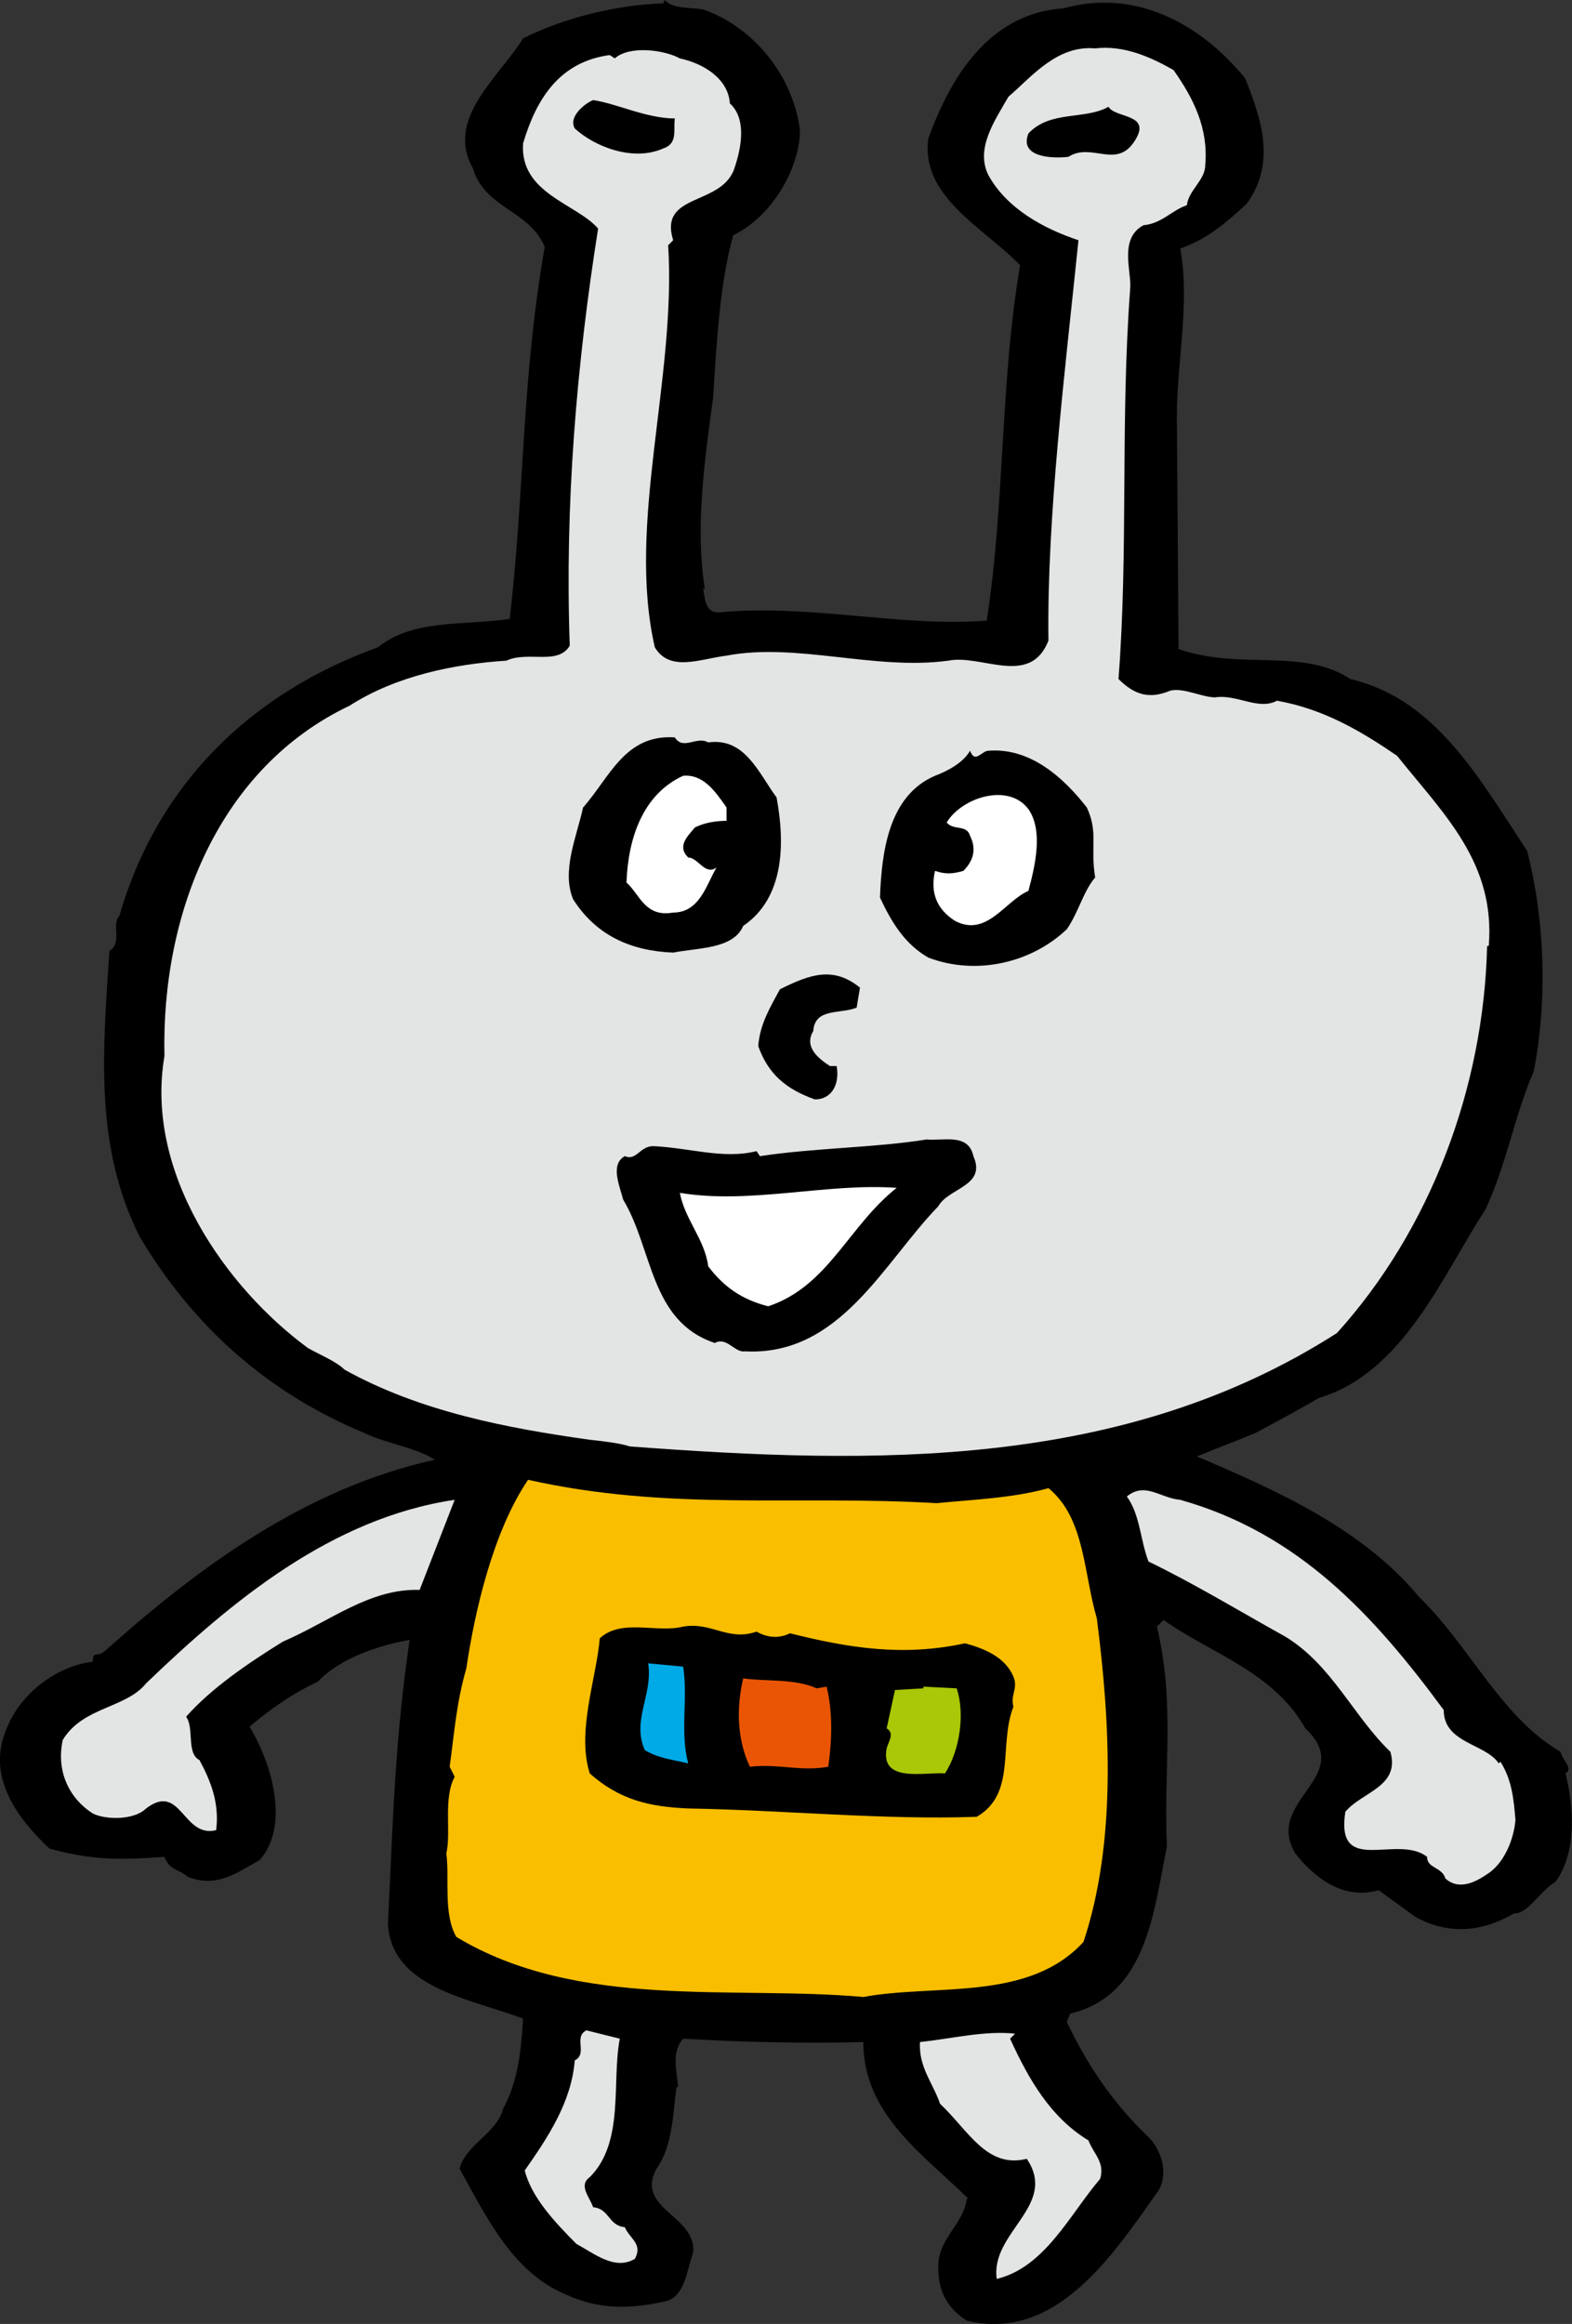
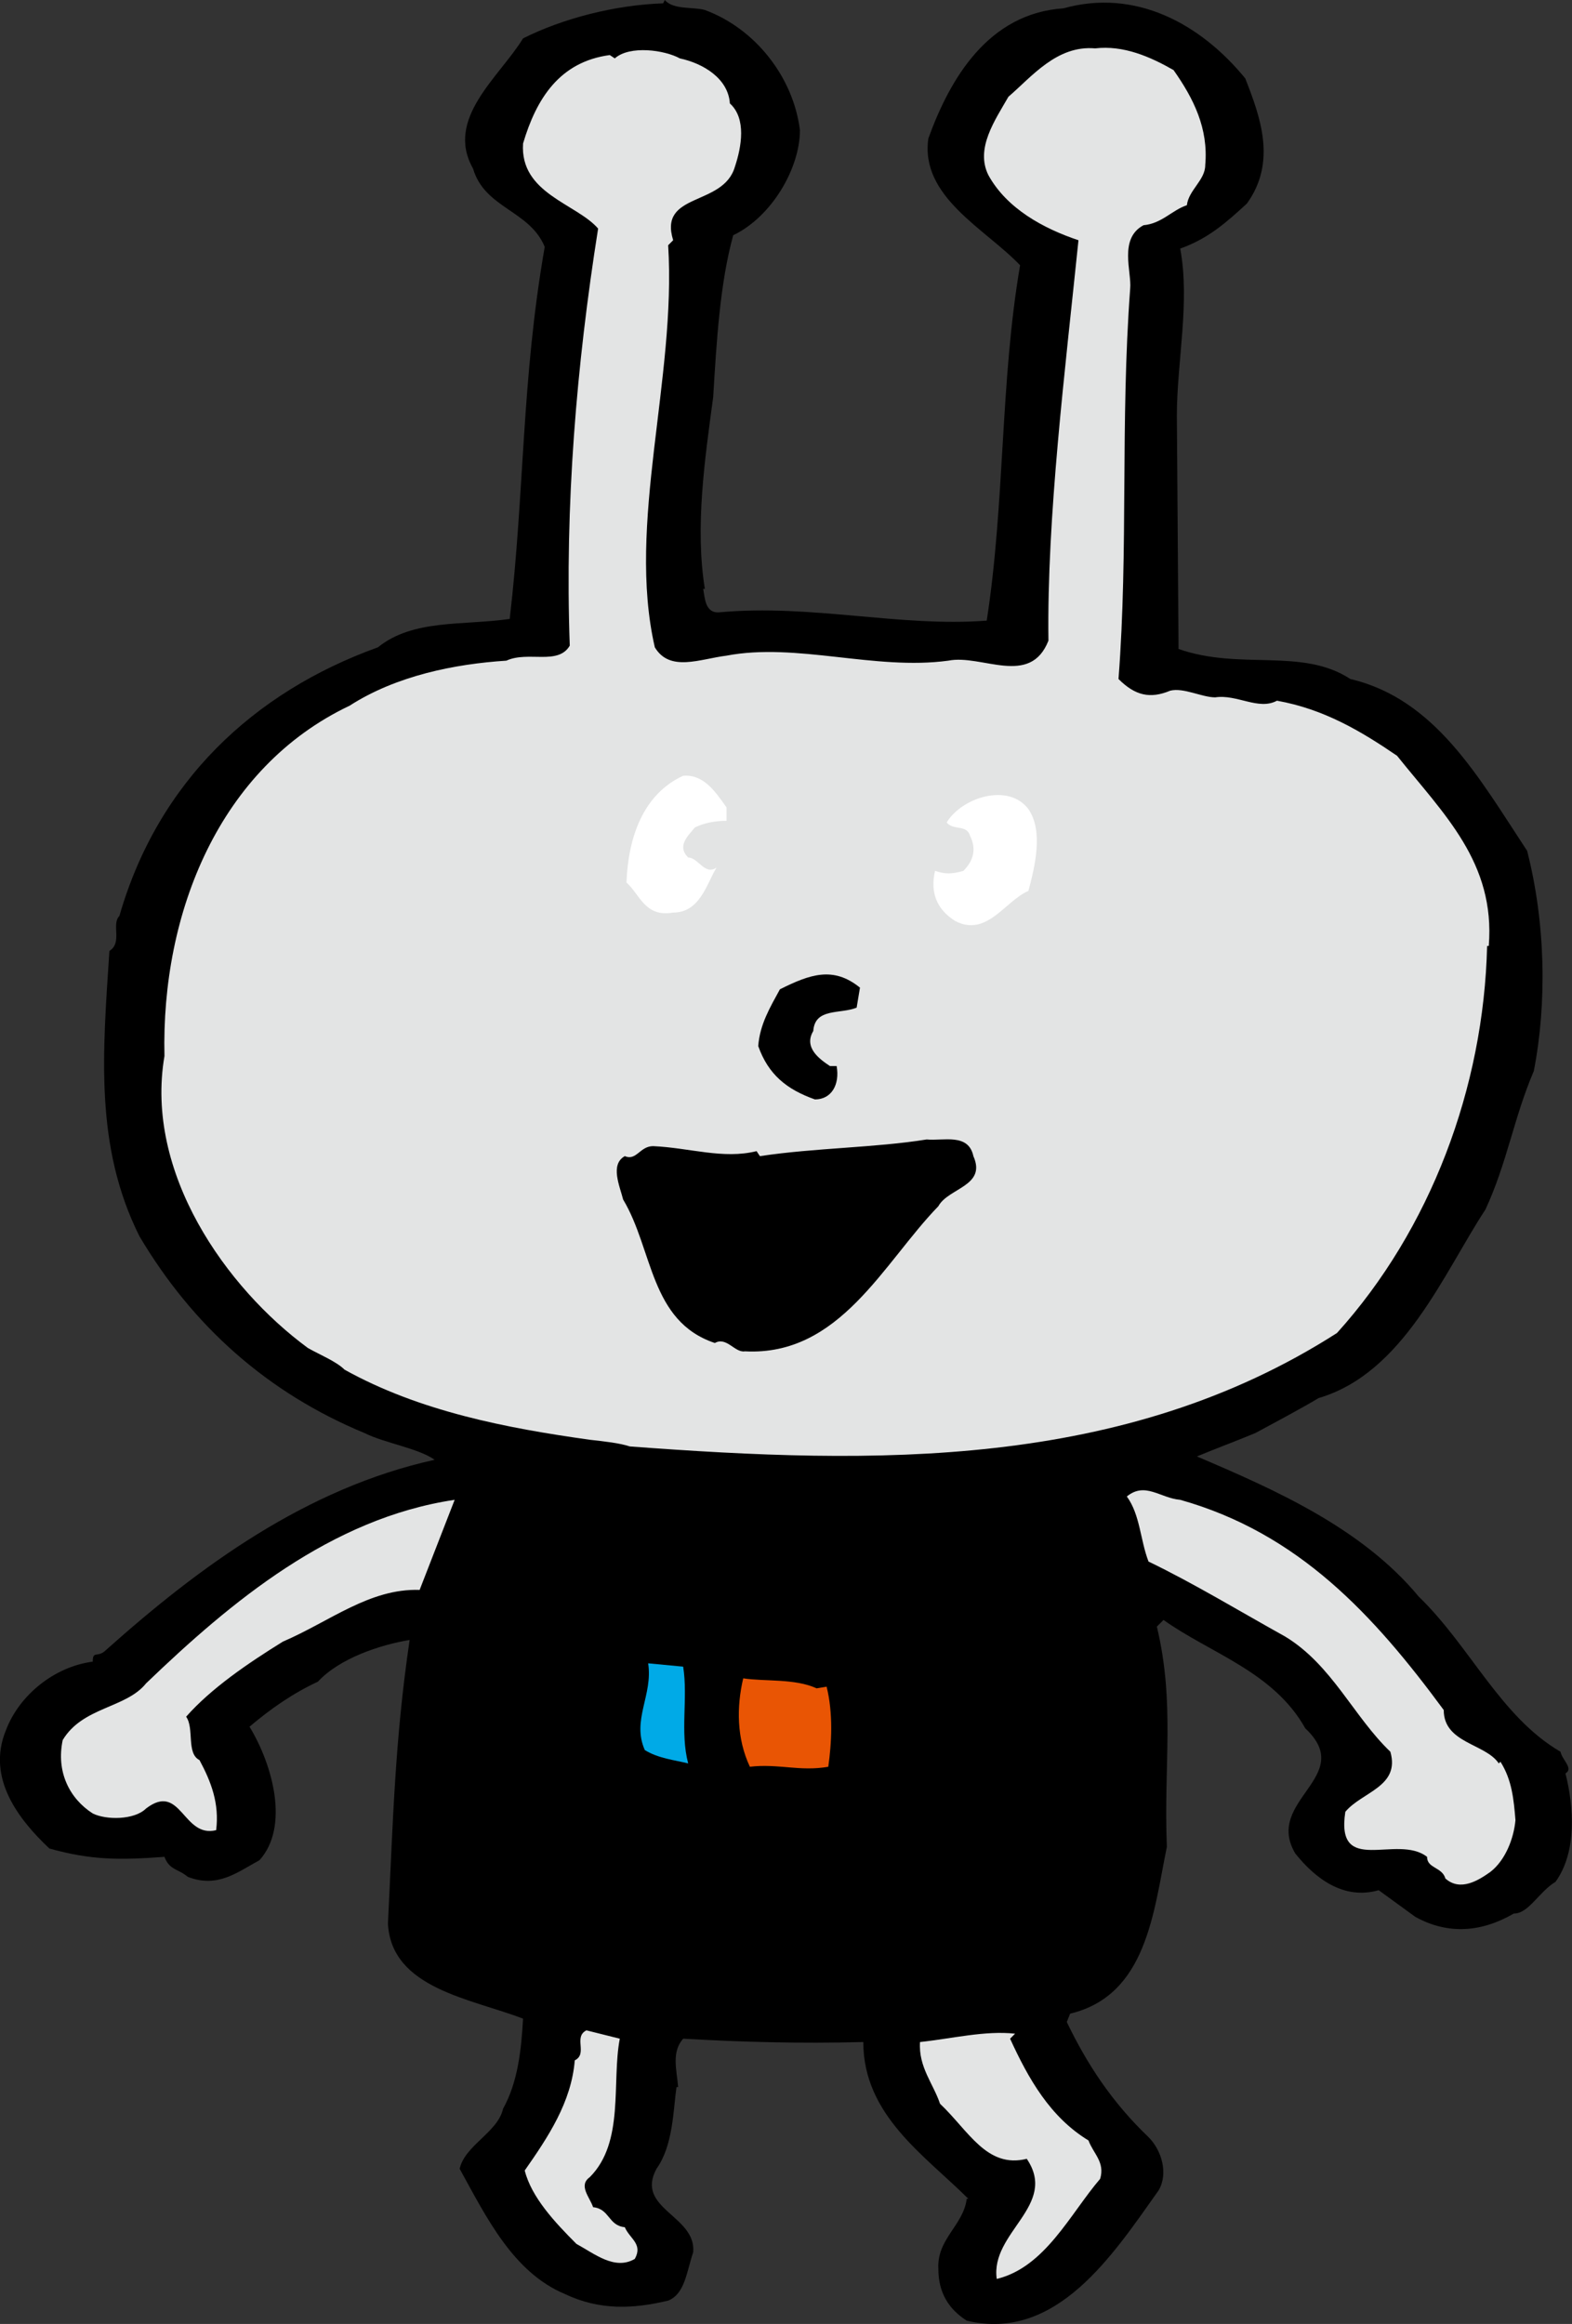
<svg xmlns="http://www.w3.org/2000/svg" id="_レイヤー_2" data-name="レイヤー 2" viewBox="0 0 94.25 139.3">
  <rect x="0" y="0" width="94.25" height="139.3" fill="#333333" stroke="none" />
  <defs>
    <style>.cls-2{fill:#e3e4e4}.cls-4{fill:#fff}</style>
  </defs>
  <g id="_デザイン" data-name="デザイン">
    <path d="M42.26.6c3 1.1 5.3 4 5.7 7.2 0 2.3-1.7 5.2-4 6.3-.8 2.9-1 6.4-1.2 9.7-.5 3.7-1.1 7.8-.5 11.5h-.1c.1.5.1 1.5 1 1.4 5.5-.5 10.8.9 16 .5 1.1-7.1.8-14.3 2-21.3-2.1-2.2-6-4.1-5.5-7.6 1.3-3.6 3.6-7.5 8.1-7.8 4.3-1.2 8.2.9 10.9 4.2.9 2.3 1.9 5 .1 7.5-1.2 1.1-2.3 2.1-4 2.7.6 3.2-.2 6.8-.2 10l.1 14c3.7 1.3 7.4-.1 10.3 1.8 5.1 1.2 7.7 5.9 10.6 10.3 1.1 4.3 1.2 9.1.4 13.2-1.2 2.8-1.6 5.5-2.9 8.3-2.5 3.8-4.9 9.8-10 11.3-1 .6-2.5 1.4-3.8 2.1-1.2.5-2.3.9-3.5 1.4 4.7 2 9.9 4.3 13.3 8.4 3.1 3 4.9 7.2 8.5 9.3.1.5.8 1 .3 1.3.5 2 .7 4.7-.6 6.5-1 .6-1.6 1.9-2.5 1.9-1.9 1.1-3.9 1.3-5.9.2l-2.2-1.6c-2.1.6-3.8-.7-5-2.2-1.9-3.2 3.7-4.6.6-7.5-1.9-3.4-5.7-4.5-8.5-6.5l-.4.4c1.1 4.6.4 8.3.6 13.2-.8 3.9-1.2 8.9-5.8 10l-.2.5c1.2 2.5 2.7 4.8 4.9 6.9.8.8 1.2 2.2.6 3.2-2.7 3.8-6.1 9.1-11.5 7.8-1.1-.7-1.7-1.7-1.7-3.1-.1-1.8 1.5-2.6 1.7-4.2h.1c-2.6-2.6-6.3-5-6.3-9.4-3.8.1-7.3 0-10.8-.2-.7.8-.4 1.8-.3 2.9h-.1c-.2 1.4-.2 3.5-1.2 4.9-1.3 2.4 2.4 2.8 2.2 5-.4 1.2-.5 2.5-1.5 2.9-2.1.5-4.1.6-6.2-.4-3.1-1.3-4.7-4.6-6.3-7.5.3-1.4 2.3-2.2 2.6-3.6.9-1.6 1.1-3.6 1.2-5.4-3.1-1.2-7.9-1.8-8.1-5.7.3-6 .4-10.9 1.3-17-1.8.3-4.2 1.1-5.5 2.5-1.5.7-2.8 1.6-4.1 2.7 1.4 2.3 2.4 6 .6 8-1.3.7-2.5 1.7-4.3 1-.6-.5-1.1-.4-1.4-1.2-2.7.2-4.4.2-6.9-.5-1.8-1.7-3.8-4.2-2.6-7.1.8-2.1 2.9-3.8 5.2-4.1 0-.7.3-.2.8-.7 5.6-5 12-9.7 19.7-11.4-1-.7-3-1-4.2-1.6-5.8-2.4-10.3-6.4-13.5-11.8-2.7-5.4-2.2-11-1.8-17.1.8-.5.1-1.6.6-2.1 2.3-8 8-13.4 15.5-16.1 2.1-1.7 5.1-1.3 7.9-1.7.9-7.7.7-14.3 2.1-22.3-.9-2.2-3.6-2.3-4.3-4.7-1.7-3 1.6-5.5 3-7.8 2.4-1.2 5.5-2 8.4-2.1l.1-.2c.5.6 1.7.4 2.4.6z" />
    <path class="cls-2" d="M43.76 6.2c1 .9.7 2.6.3 3.8-.7 2.4-4.6 1.5-3.7 4.4l-.3.3c.5 8-2.5 16.7-.8 24.1.9 1.5 2.7.7 4.3.5 4.2-.8 8.9.9 13.3.3 2-.4 4.9 1.6 6-1.2-.1-7.4 1-16.2 1.8-24-2.1-.7-4.3-1.9-5.4-3.9-.8-1.6.4-3.3 1.2-4.7 1.4-1.2 2.9-3.1 5.2-2.9 1.7-.2 3.3.5 4.7 1.3 1.2 1.7 2.1 3.5 1.9 5.7 0 .9-1 1.5-1.1 2.4-.9.3-1.5 1.1-2.6 1.2-1.5.8-.7 2.8-.8 3.8-.6 8.1-.1 15.6-.7 23.4 1 1 1.9 1.2 3.1.7.8-.2 1.9.4 2.7.4 1.3-.2 2.6.8 3.7.2 2.8.5 5 1.8 7.2 3.3 2.8 3.5 5.9 6.4 5.5 11.4h-.1c-.2 8.5-3.4 17-9 23.2-12.8 8.2-27.7 7.9-42.4 6.8-.6-.2-1.5-.3-2.4-.4-5-.7-10.2-1.7-14.7-4.2-.5-.5-1.5-.9-2.2-1.3-4.9-3.6-9.8-10.5-8.6-17.5-.2-8.6 3.3-17.3 11.1-21 2.8-1.8 6.3-2.5 9.4-2.7 1.3-.6 3.1.3 3.8-.9-.3-8.4.4-16.8 1.7-25-1.3-1.5-4.7-2.1-4.5-5.1.8-2.7 2.2-4.9 5.2-5.3l.3.2c.9-.8 3-.5 3.9 0 1.4.3 2.9 1.2 3 2.7z" />
-     <path d="M40.46 7.1c-.1.7.2 1.5-.7 1.8-1.8.8-4.1-.1-5.3-1.2-.4-.7.6-1.5 1.1-1.7 1.4.2 3.2 1.1 4.9 1.1zm27.6 1.3c-1.1 1.8-2.6.1-4 1-.8.1-3 .1-2.4-1.4 1.3-1.4 3.4-.8 4.8-1.6.4.7 2.6.4 1.6 2zm-25.6 36.1c2.2-.3 3 1.8 4.1 3.3.5 2.7.5 6-2 7.7-.6 1.4-2.7 1.3-4.2 1.6-2.5-.1-4.6-1-6-3.2-.7-1.7.2-3.7.6-5.5 1.6-1.8 2.5-4.4 5.5-4.2.5.8 1.3-.1 2 .3zm16.8.5c2.5-.2 4.5 1.6 5.9 3.4.7 1.5.2 2.3.5 4.2-.7.8-1 2.1-1.7 3.1-2.1 2-5.4 2.8-8.3 1.7-1.4-.8-2.2-2.1-2.9-3.6.1-2.7.5-6.1 3.3-7.3.8-.3 1.7-.8 2.1-1.5.3.8.7 0 1.1 0z" />
    <path class="cls-4" d="M43.56 48.4v.8c-.6 0-1.3.1-1.9.4-.4.5-1.1 1.1-.4 1.8.6 0 1 1.1 1.7.6-.6 1-1 2.7-2.6 2.7-1.7.3-2-1.1-2.8-1.8.1-2.7 1-5.3 3.4-6.4 1.2-.1 1.9.9 2.6 1.9zm18.1.1c.9 1.3.4 3.4 0 4.9-1.4.6-2.5 2.8-4.4 1.8-1.1-.7-1.5-1.7-1.2-3 .6.2 1 .2 1.7 0 .6-.6.8-1.3.4-2.1-.2-.7-1-.3-1.4-.8.9-1.5 3.7-2.4 4.9-.8z" />
    <path d="M51.36 60.4c-1 .4-2.5 0-2.6 1.4-.6 1 .4 1.7 1 2.1h.4c.2 1.1-.3 2-1.3 2-1.7-.6-2.8-1.5-3.4-3.2.1-1.3.7-2.3 1.3-3.4 1.8-.9 3.2-1.4 4.8-.1l-.2 1.2zm7 8.9c.8 1.8-1.5 1.9-2.1 3-3.3 3.4-5.9 9-11.6 8.7-.6.1-1.1-.9-1.8-.5-3.9-1.3-3.7-5.6-5.5-8.6-.2-.8-.8-2.1.1-2.6.7.3.9-.6 1.7-.6 2.2.1 4.2.8 6.2.3l.2.3c3.3-.5 6.9-.5 10-1 1 .1 2.5-.4 2.8 1z" />
-     <path class="cls-4" d="M53.76 71.2c-2.9 2.3-4.1 5.9-7.7 7.1-1.6-.4-2.7-1.2-3.6-2.4-.2-1.6-1.4-2.8-1.7-4.4 4.2.7 8.8-.6 13-.3z" />
-     <path d="M56.16 90.1c2-.2 4.6-.3 6.7-.9 2.2 1.8 2.1 5.1 2.9 7.8.8 6.2 1.2 13.4-.8 19.4-3.3 3.6-8.9 2.5-13.2 3.3-7.8-.7-17.1.8-24.4-3.6-.8-1.4-.4-3.5-.6-5 .3-1.3-.2-3.3.5-4.6l-.3-.6c.3-2.2.4-3.8 1-5.9.5-3.4 1.6-8.2 3.7-11.3 8.5 1.9 15.9.9 24.5 1.4z" fill="#f9be00" />
    <path class="cls-2" d="M86.56 102.5c0 2 2.5 2 3.3 3.2l.1-.1c.7 1.1.8 2.3.9 3.5-.1 1.1-.6 2.4-1.5 3.1-.7.5-1.8 1.2-2.7.4-.2-.7-1.1-.6-1.1-1.3-1.8-1.4-5.5 1.2-4.9-2.7 1-1.2 3.3-1.5 2.7-3.6-2.2-2.1-3.5-5.2-6.3-6.9-2.7-1.5-5.5-3.2-8.2-4.5-.5-1.3-.5-2.8-1.3-3.9 1.1-.9 2 .1 3.2.2 7.1 2 11.6 6.9 15.8 12.6zm-61.4-7.2c-3-.1-5.4 1.9-8.2 3.1-2.1 1.3-4.3 2.8-5.8 4.5.5.7 0 2.2.8 2.6.7 1.3 1.2 2.6 1 4.2-2 .5-2.1-2.9-4.2-1.3-.7.7-2.4.7-3.2.3-1.4-.9-2.2-2.5-1.8-4.4 1.2-2 3.8-1.9 5-3.4 5.1-4.9 11.1-9.9 18.5-11l-2.1 5.4z" />
    <path d="M45.36 97.8c.7.4 1.4.4 2 .1 3.6.9 6.8 1.4 10.5.6 1.1.3 2.4.8 2.9 2 .3.7-.2 1.1 0 1.8-.9 2.3.2 5.2-2.2 6.6-5.6.2-11.5-.4-17.3-.5-2.3-.1-4.1-.5-5.9-2.1-.8-2.5.4-5.7.6-8.1 1.3-1.2 3.4-.3 5-.7 1.7-.3 2.7.9 4.4.3z" />
    <path d="M40.96 99.9c.3 1.9-.2 3.9.3 5.8-.8-.2-1.8-.3-2.6-.8-.8-1.8.5-3.3.2-5.2l2.1.2z" fill="#00aae7" />
    <path d="M48.96 101.2l.6-.1c.4 1.6.3 3.4.1 4.8-1.7.3-3-.2-4.7 0-.8-1.7-.8-3.6-.4-5.3 1.3.2 3.1 0 4.4.6z" fill="#e95504" />
-     <path d="M57.36 101.2c.5 1.5.2 3.7-.7 5.1-1.2-.1-3.9.6-3.5-1.5.1-.4.5-.9 0-1.2l.5-2.3 1.7-.1v-.1l2 .1z" fill="#aac708" />
    <path class="cls-2" d="M37.16 122.2c-.5 2.6.3 6.2-1.8 8.3-.7.5 0 1.2.2 1.8 1 .1.9 1.1 1.9 1.2.3.7 1.1 1 .6 1.9-1.2.7-2.4-.3-3.5-.9-1.3-1.3-2.7-2.8-3.1-4.4 1.4-2 2.8-4.1 3-6.6.8-.4-.1-1.4.7-1.8l2 .5zm23.7-.3l-.3.3c1.1 2.4 2.4 4.7 4.7 6.1.3.8 1 1.3.7 2.3-1.8 2.1-3.3 5.3-6.2 6-.4-2.8 3.7-4.4 1.8-7.2-2.4.6-3.5-1.7-5.2-3.3-.4-1.2-1.3-2.2-1.2-3.7 1.9-.2 3.9-.7 5.7-.5z" />
  </g>
</svg>